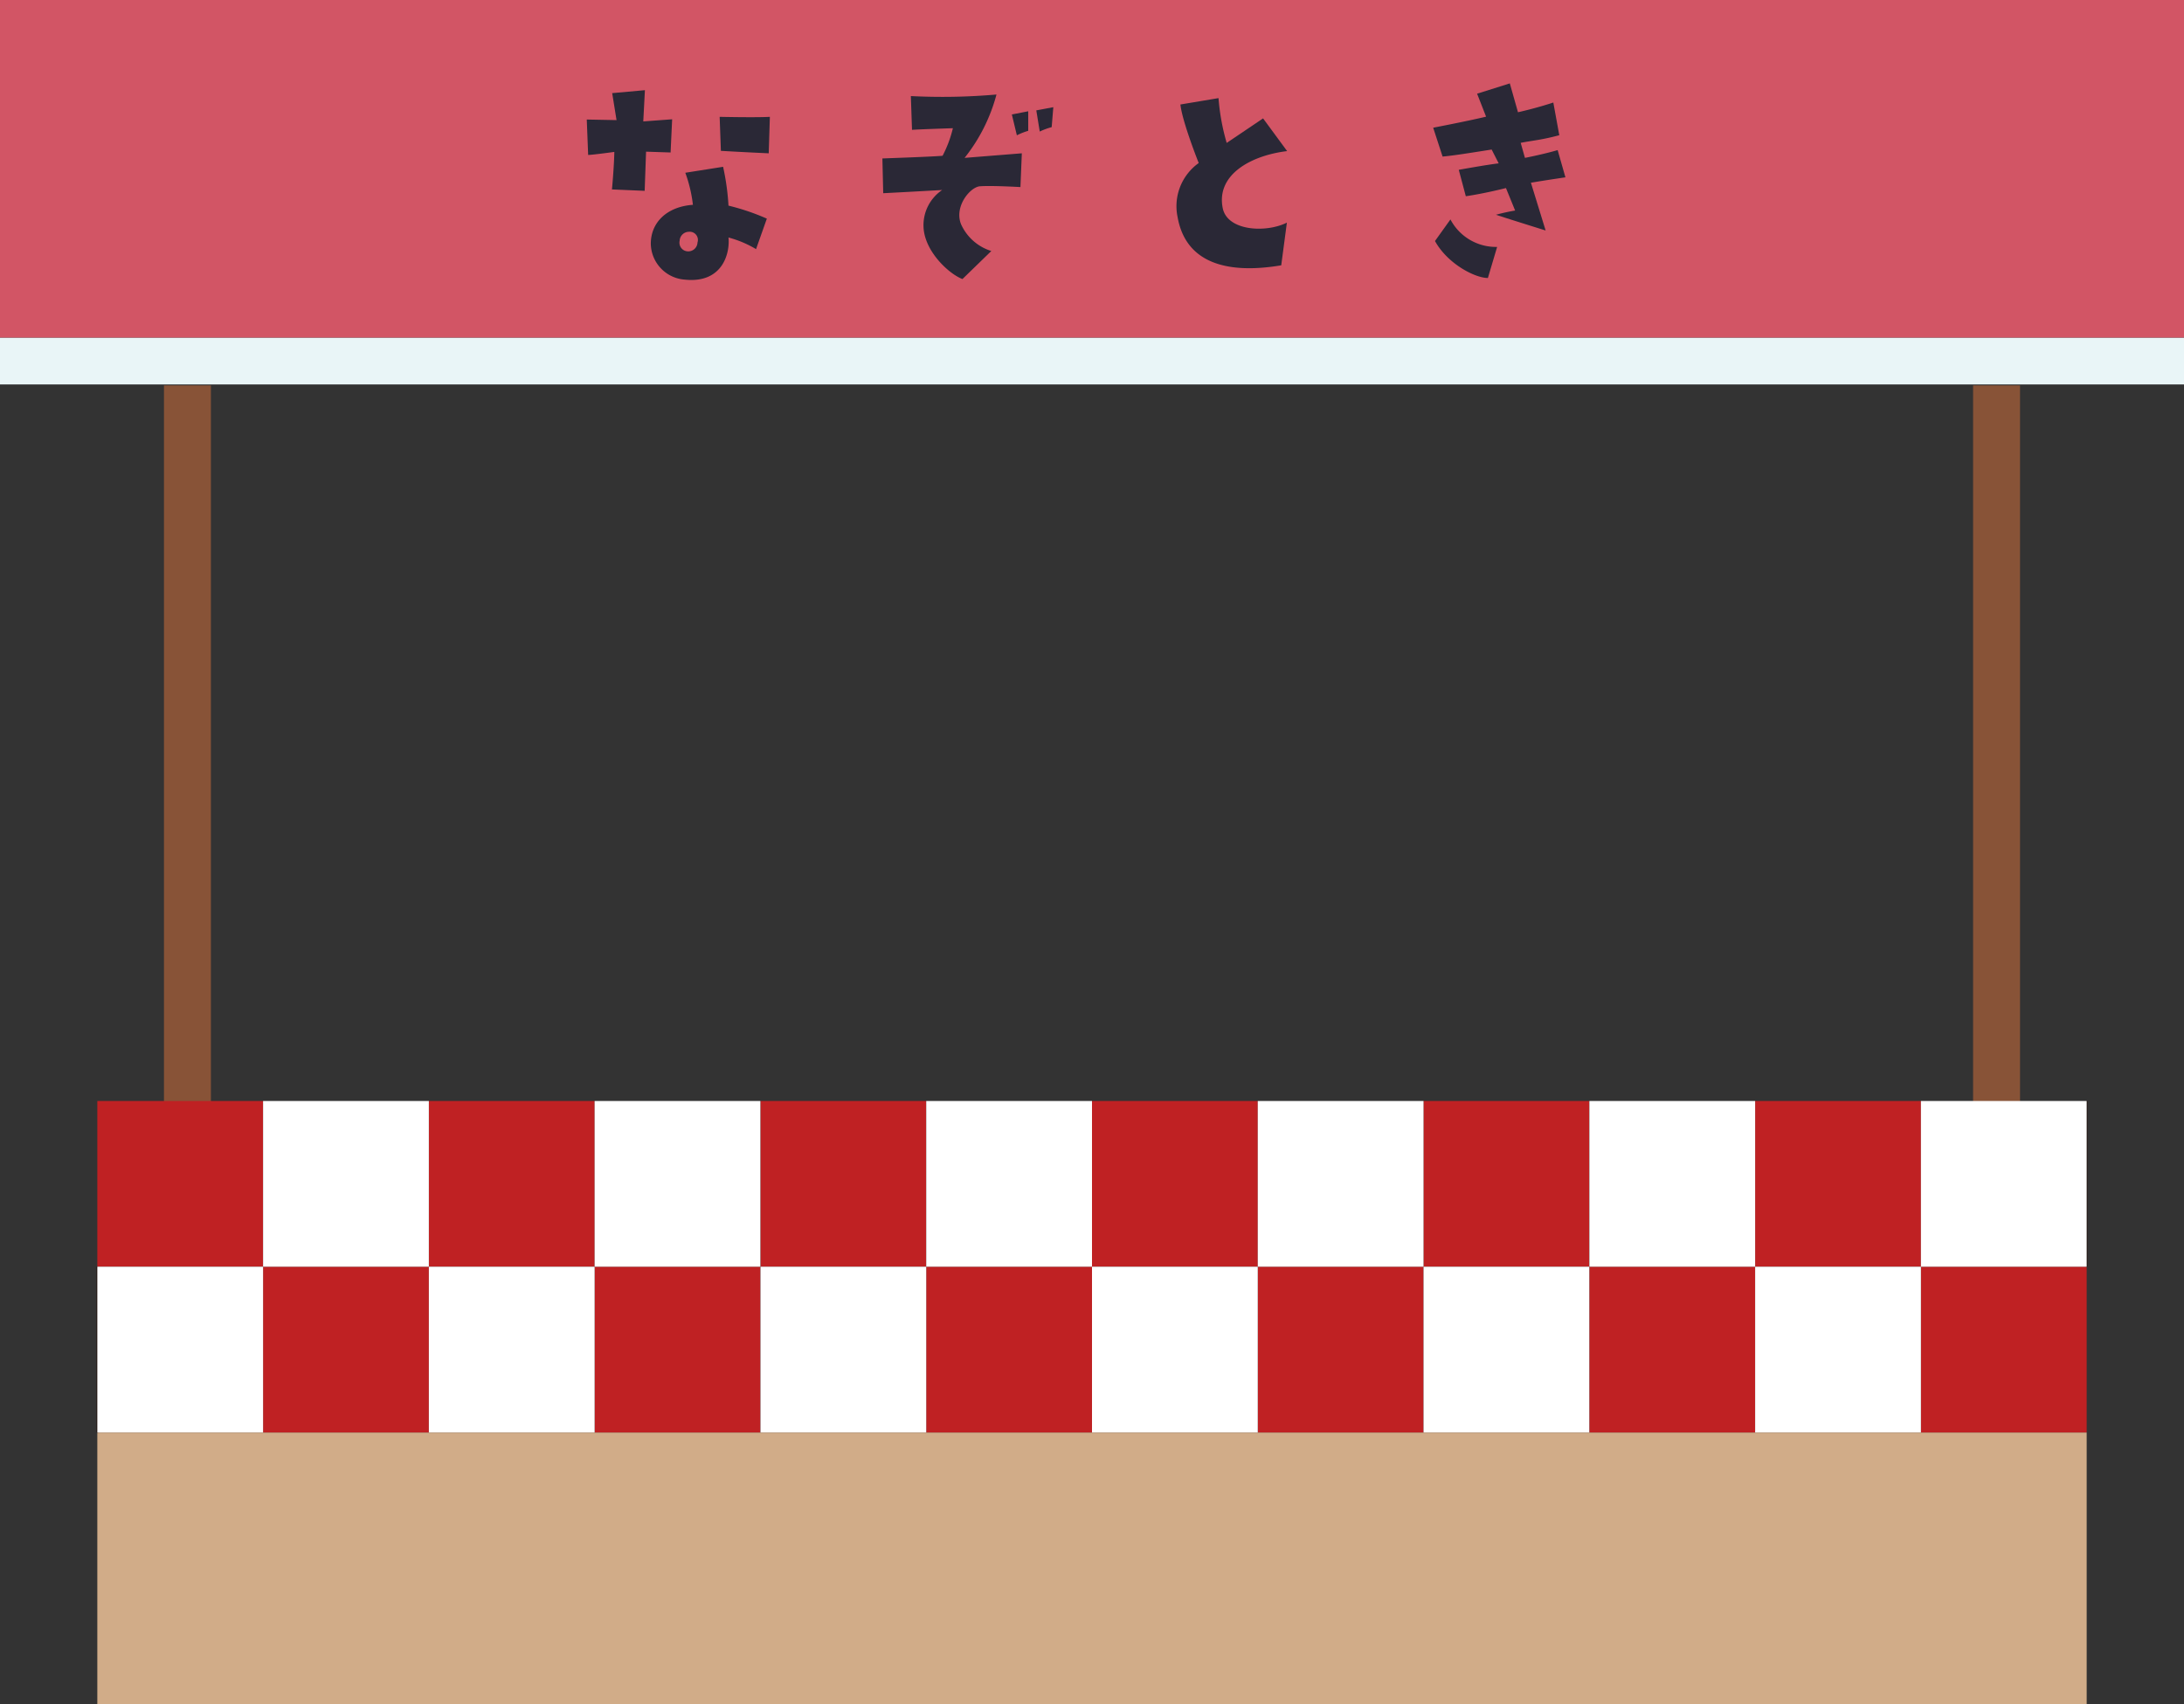
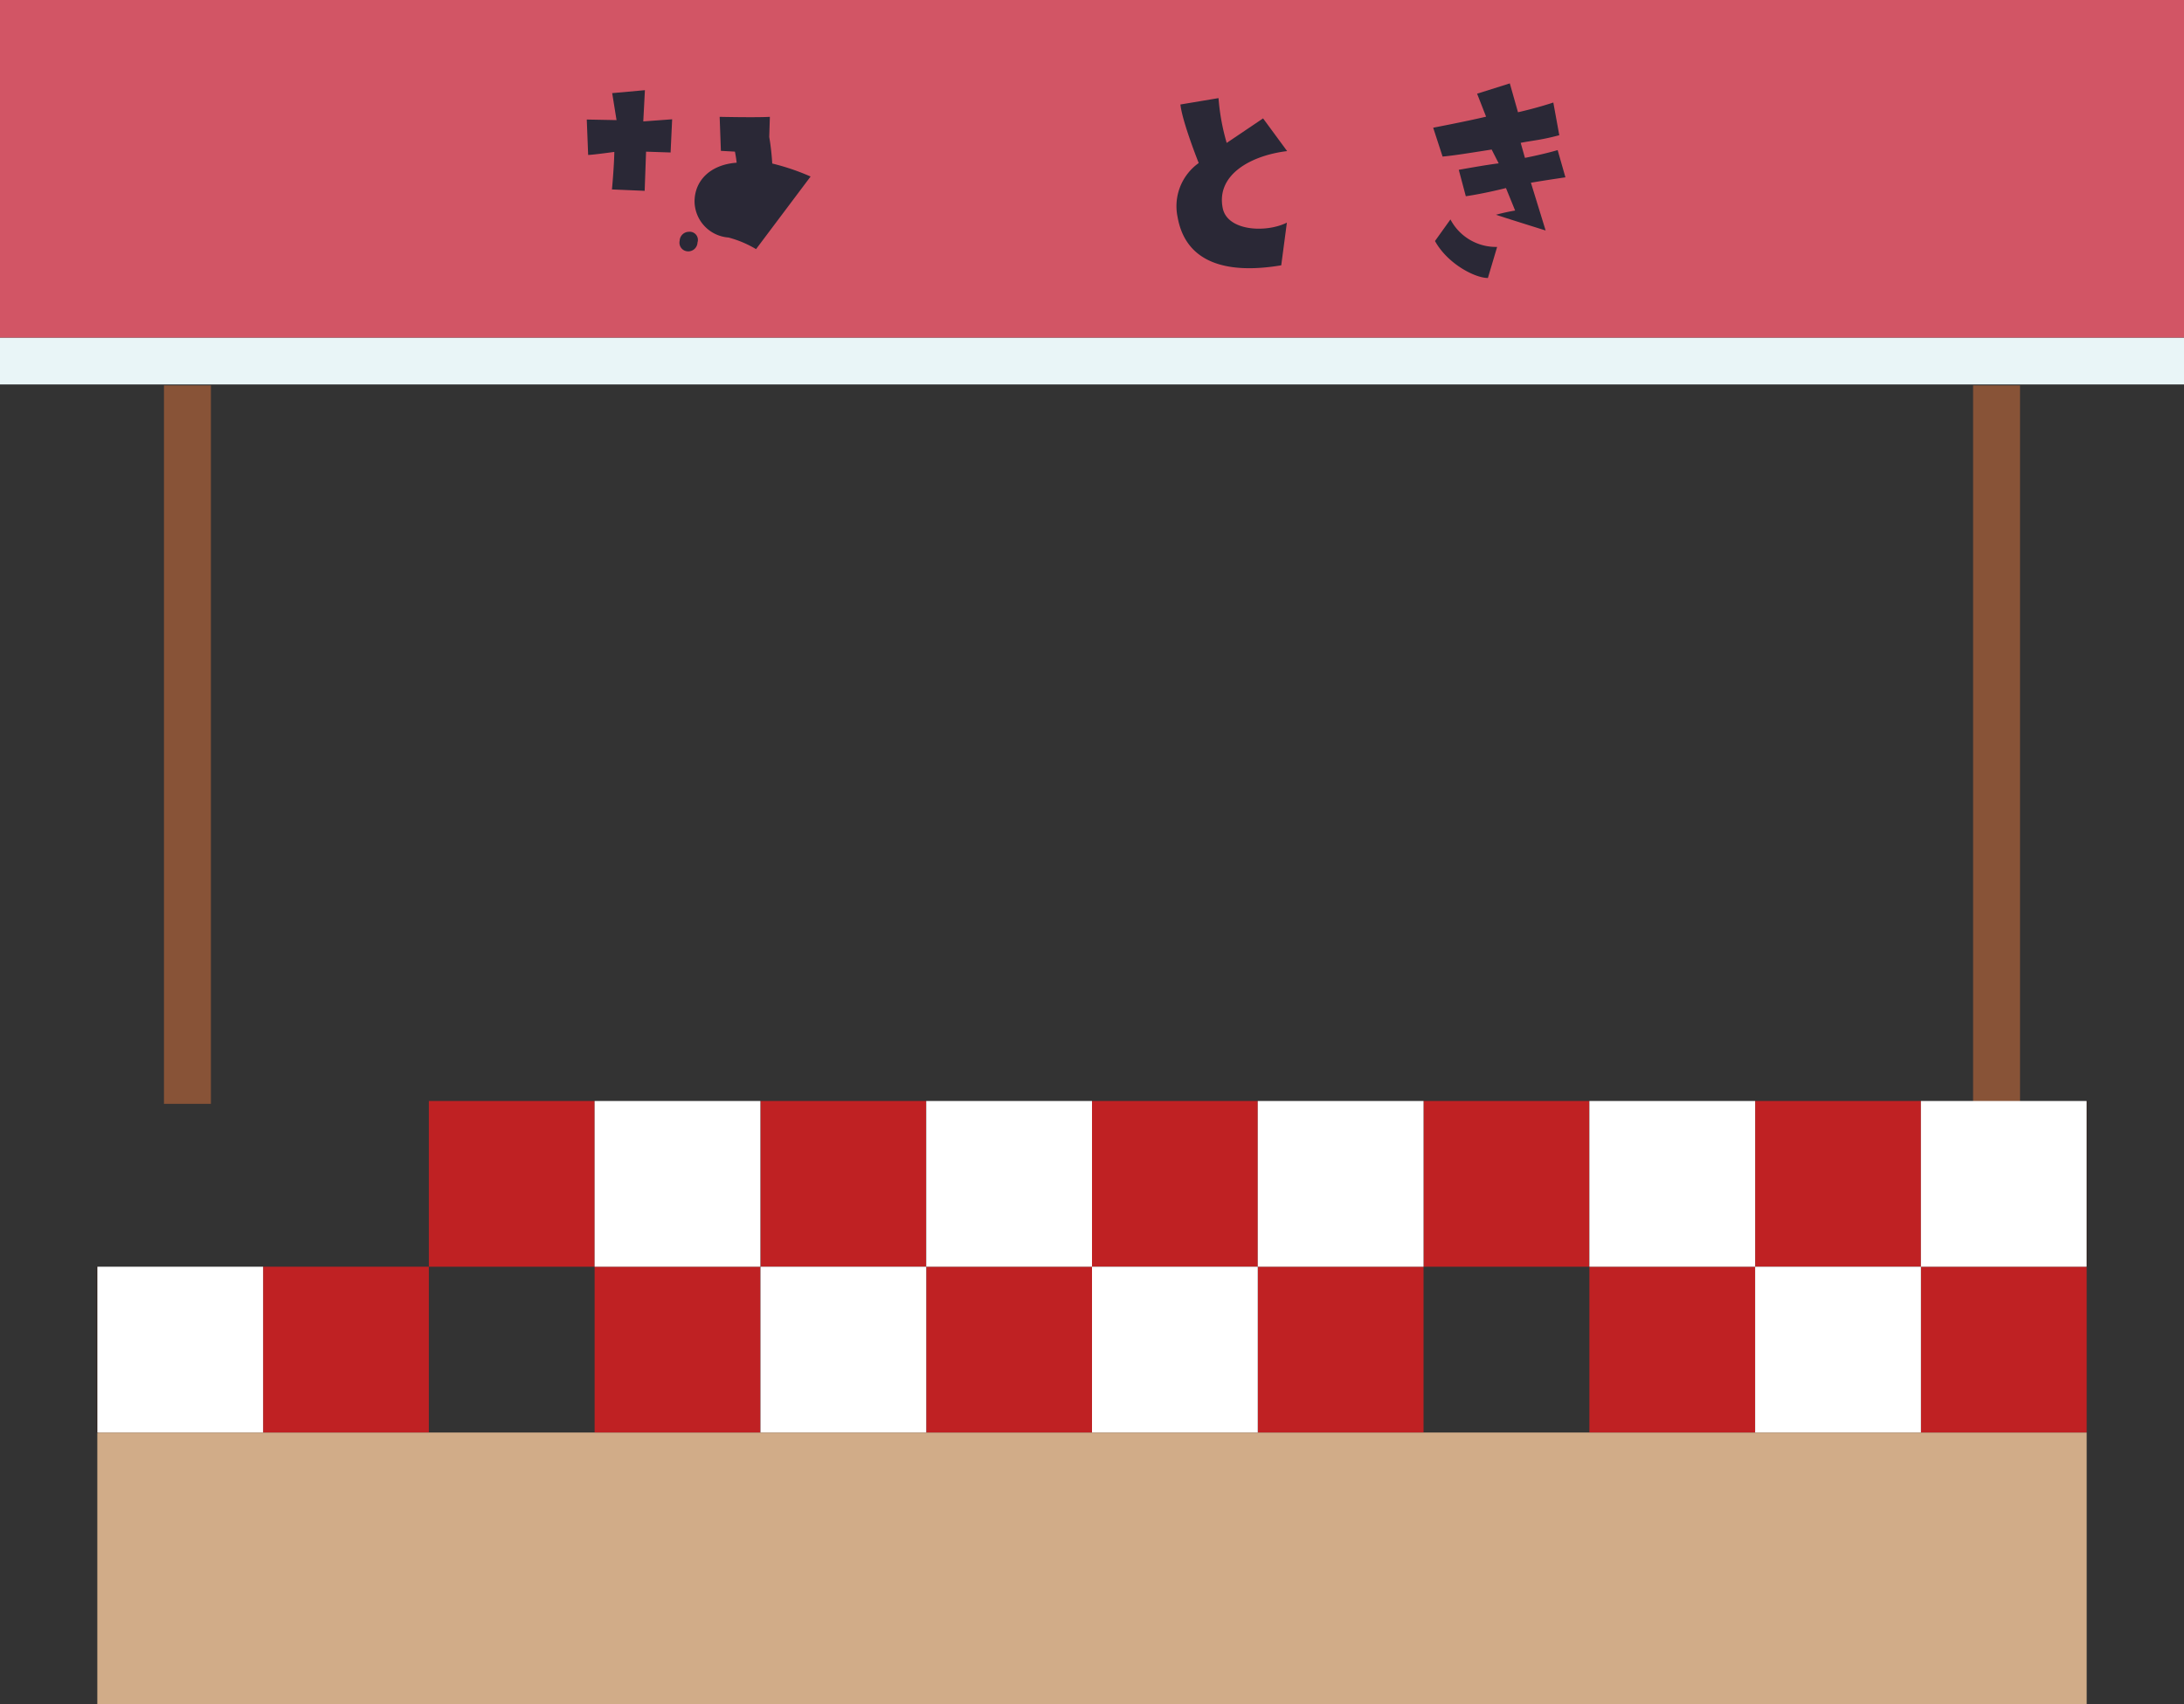
<svg xmlns="http://www.w3.org/2000/svg" viewBox="0 0 267.06 208.42">
  <rect x="0" y="0" width="267.06" height="208.42" fill="#333333" stroke="none" />
  <defs>
    <style>.cls-1{fill:#e9f5f7;}.cls-2{fill:#885337;}.cls-3{fill:#d25565;}.cls-4{fill:#2a2836;}.cls-5{fill:#d1ac88;}.cls-6{fill:#bf2123;}.cls-7{fill:none;stroke:#231815;stroke-miterlimit:10;stroke-width:0.25px;}.cls-8{fill:#fff;}</style>
  </defs>
  <g id="レイヤー_2" data-name="レイヤー 2">
    <g id="レイヤー_1-2" data-name="レイヤー 1">
      <polyline class="cls-1" points="0 41.29 267.06 41.29 267.06 47.02 0 47.02" />
      <polyline class="cls-2" points="25.79 47.14 25.79 135.01 20.05 135.01 20.05 47.14" />
      <polyline class="cls-2" points="247.01 47.14 247.01 135.01 241.27 135.01 241.27 47.14" />
      <polyline class="cls-3" points="0 0 267.06 0 267.06 41.29 0 41.29" />
-       <path class="cls-4" d="M75.12,18.58s-2.67.37-3.2.37l-.17-4.33,3.64.07-.53-3.3,4-.36-.2,3.82,3.53-.26L82,18.65l-3-.1-.17,4.79-4-.17S75.09,20.43,75.12,18.58ZM92.45,30.47a13.1,13.1,0,0,0-3.37-1.42c.2,1.91-.72,5.64-5.35,5.15a4.48,4.48,0,0,1-4.15-4.39c0-2.58,1.94-4.53,5.15-4.76a17.05,17.05,0,0,0-.93-3.92l4.62-.73a29.73,29.73,0,0,1,.66,4.75,27.88,27.88,0,0,1,4.69,1.59Zm-8.22-2.12a1.14,1.14,0,0,0-1.12,1.09,1.06,1.06,0,0,0,.62,1.22,1.13,1.13,0,0,0,1.56-1A1,1,0,0,0,84.23,28.35ZM94,18.75s-2.94-.13-5.85-.3L88,14.29s4.39.1,6.14,0Z" />
-       <path class="cls-4" d="M108,23.63l-.1-4.25s6.57-.23,7.36-.33a14.48,14.48,0,0,0,1.26-3.37s-4,.13-5,.2l-.14-4.13a75.91,75.91,0,0,0,10.47-.19,21.18,21.18,0,0,1-3.9,7.75l7-.56-.17,4.13s-3.5-.2-4.88-.1c-1.19,0-3.27,2.44-2.38,4.65a6,6,0,0,0,3.7,3.27l-3.53,3.43c-1.59-.59-4.62-3.33-4.76-6.34a5.19,5.19,0,0,1,2.28-4.55S109.34,23.57,108,23.63Zm16.34-7.09L123.73,14l2-.39V16A8.13,8.13,0,0,0,124.36,16.54Zm2.8-.46-.42-2.58,2.08-.39-.2,2.44A8.34,8.34,0,0,0,127.16,16.08Z" />
+       <path class="cls-4" d="M75.12,18.58s-2.67.37-3.2.37l-.17-4.33,3.64.07-.53-3.3,4-.36-.2,3.82,3.53-.26L82,18.65l-3-.1-.17,4.79-4-.17S75.09,20.43,75.12,18.58ZM92.45,30.47a13.1,13.1,0,0,0-3.37-1.42a4.48,4.48,0,0,1-4.15-4.39c0-2.58,1.94-4.53,5.15-4.76a17.05,17.05,0,0,0-.93-3.92l4.62-.73a29.73,29.73,0,0,1,.66,4.75,27.88,27.88,0,0,1,4.69,1.59Zm-8.22-2.12a1.14,1.14,0,0,0-1.12,1.09,1.06,1.06,0,0,0,.62,1.22,1.13,1.13,0,0,0,1.56-1A1,1,0,0,0,84.23,28.35ZM94,18.75s-2.94-.13-5.85-.3L88,14.29s4.39.1,6.14,0Z" />
      <path class="cls-4" d="M149.5,25.38c.5,2.88,5.28,3.14,7.86,1.85l-.69,5.22C150,33.57,145,32.15,144,26.57a6.48,6.48,0,0,1,2.58-6.63s-2-5-2.24-7.16L149,12a26.72,26.72,0,0,0,1,5.48l4.45-3,2.94,4C153.07,19,148.74,21.29,149.5,25.38Z" />
      <path class="cls-4" d="M180.62,11.46l4-1.26,1,3.53s2.21-.49,4.32-1.19l.73,4c-2.28.6-3,.6-4.72.93l.52,1.84s2.22-.43,4-.95l.95,3.33s-2.74.4-4.22.66L189,28.19s-3-.93-6.08-1.92a24,24,0,0,1,2.35-.52L184.15,23s-2.57.66-4.91,1l-.86-3.23s3.3-.6,4.88-.79l-.86-1.69c-3.56.56-4.65.73-6,.86l-1.15-3.53s4.13-.79,6.47-1.35Zm2.45,18.74L181.94,34c-1.58,0-4.92-1.72-6.47-4.52l1.89-2.64A6.29,6.29,0,0,0,183.07,30.2Z" />
      <polyline class="cls-5" points="11.9 175.21 255.16 175.21 255.16 208.42 11.9 208.42" />
-       <rect class="cls-6" x="11.9" y="134.66" width="20.27" height="20.27" />
      <rect class="cls-6" x="32.17" y="154.93" width="20.27" height="20.27" />
      <rect class="cls-6" x="52.44" y="134.66" width="20.27" height="20.27" />
      <rect class="cls-6" x="72.71" y="154.93" width="20.27" height="20.27" />
      <rect class="cls-6" x="92.99" y="134.66" width="20.27" height="20.27" />
      <rect class="cls-6" x="113.26" y="154.93" width="20.27" height="20.27" />
      <rect class="cls-6" x="133.53" y="134.66" width="20.27" height="20.27" />
      <rect class="cls-6" x="153.8" y="154.93" width="20.27" height="20.27" />
      <rect class="cls-6" x="174.07" y="134.66" width="20.27" height="20.27" />
      <rect class="cls-6" x="194.35" y="154.93" width="20.27" height="20.27" />
      <rect class="cls-6" x="214.62" y="134.66" width="20.27" height="20.27" />
      <rect class="cls-6" x="234.89" y="154.93" width="20.27" height="20.27" />
      <line class="cls-7" x1="255.16" y1="134.66" x2="255.16" y2="154.93" />
      <line class="cls-7" x1="11.9" y1="154.93" x2="11.9" y2="175.21" />
      <rect class="cls-8" x="214.62" y="154.93" width="20.27" height="20.27" />
-       <rect class="cls-8" x="174.07" y="154.93" width="20.27" height="20.27" />
      <rect class="cls-8" x="133.53" y="154.93" width="20.27" height="20.27" />
      <rect class="cls-8" x="92.99" y="154.93" width="20.27" height="20.27" />
-       <rect class="cls-8" x="52.44" y="154.93" width="20.27" height="20.27" />
      <rect class="cls-8" x="11.9" y="154.93" width="20.27" height="20.27" />
-       <rect class="cls-8" x="32.17" y="134.66" width="20.27" height="20.27" />
      <rect class="cls-8" x="72.71" y="134.66" width="20.27" height="20.27" />
      <rect class="cls-8" x="113.26" y="134.66" width="20.27" height="20.27" />
      <rect class="cls-8" x="153.8" y="134.66" width="20.27" height="20.27" />
      <rect class="cls-8" x="194.35" y="134.66" width="20.27" height="20.27" />
      <rect class="cls-8" x="234.89" y="134.66" width="20.27" height="20.27" />
    </g>
  </g>
</svg>